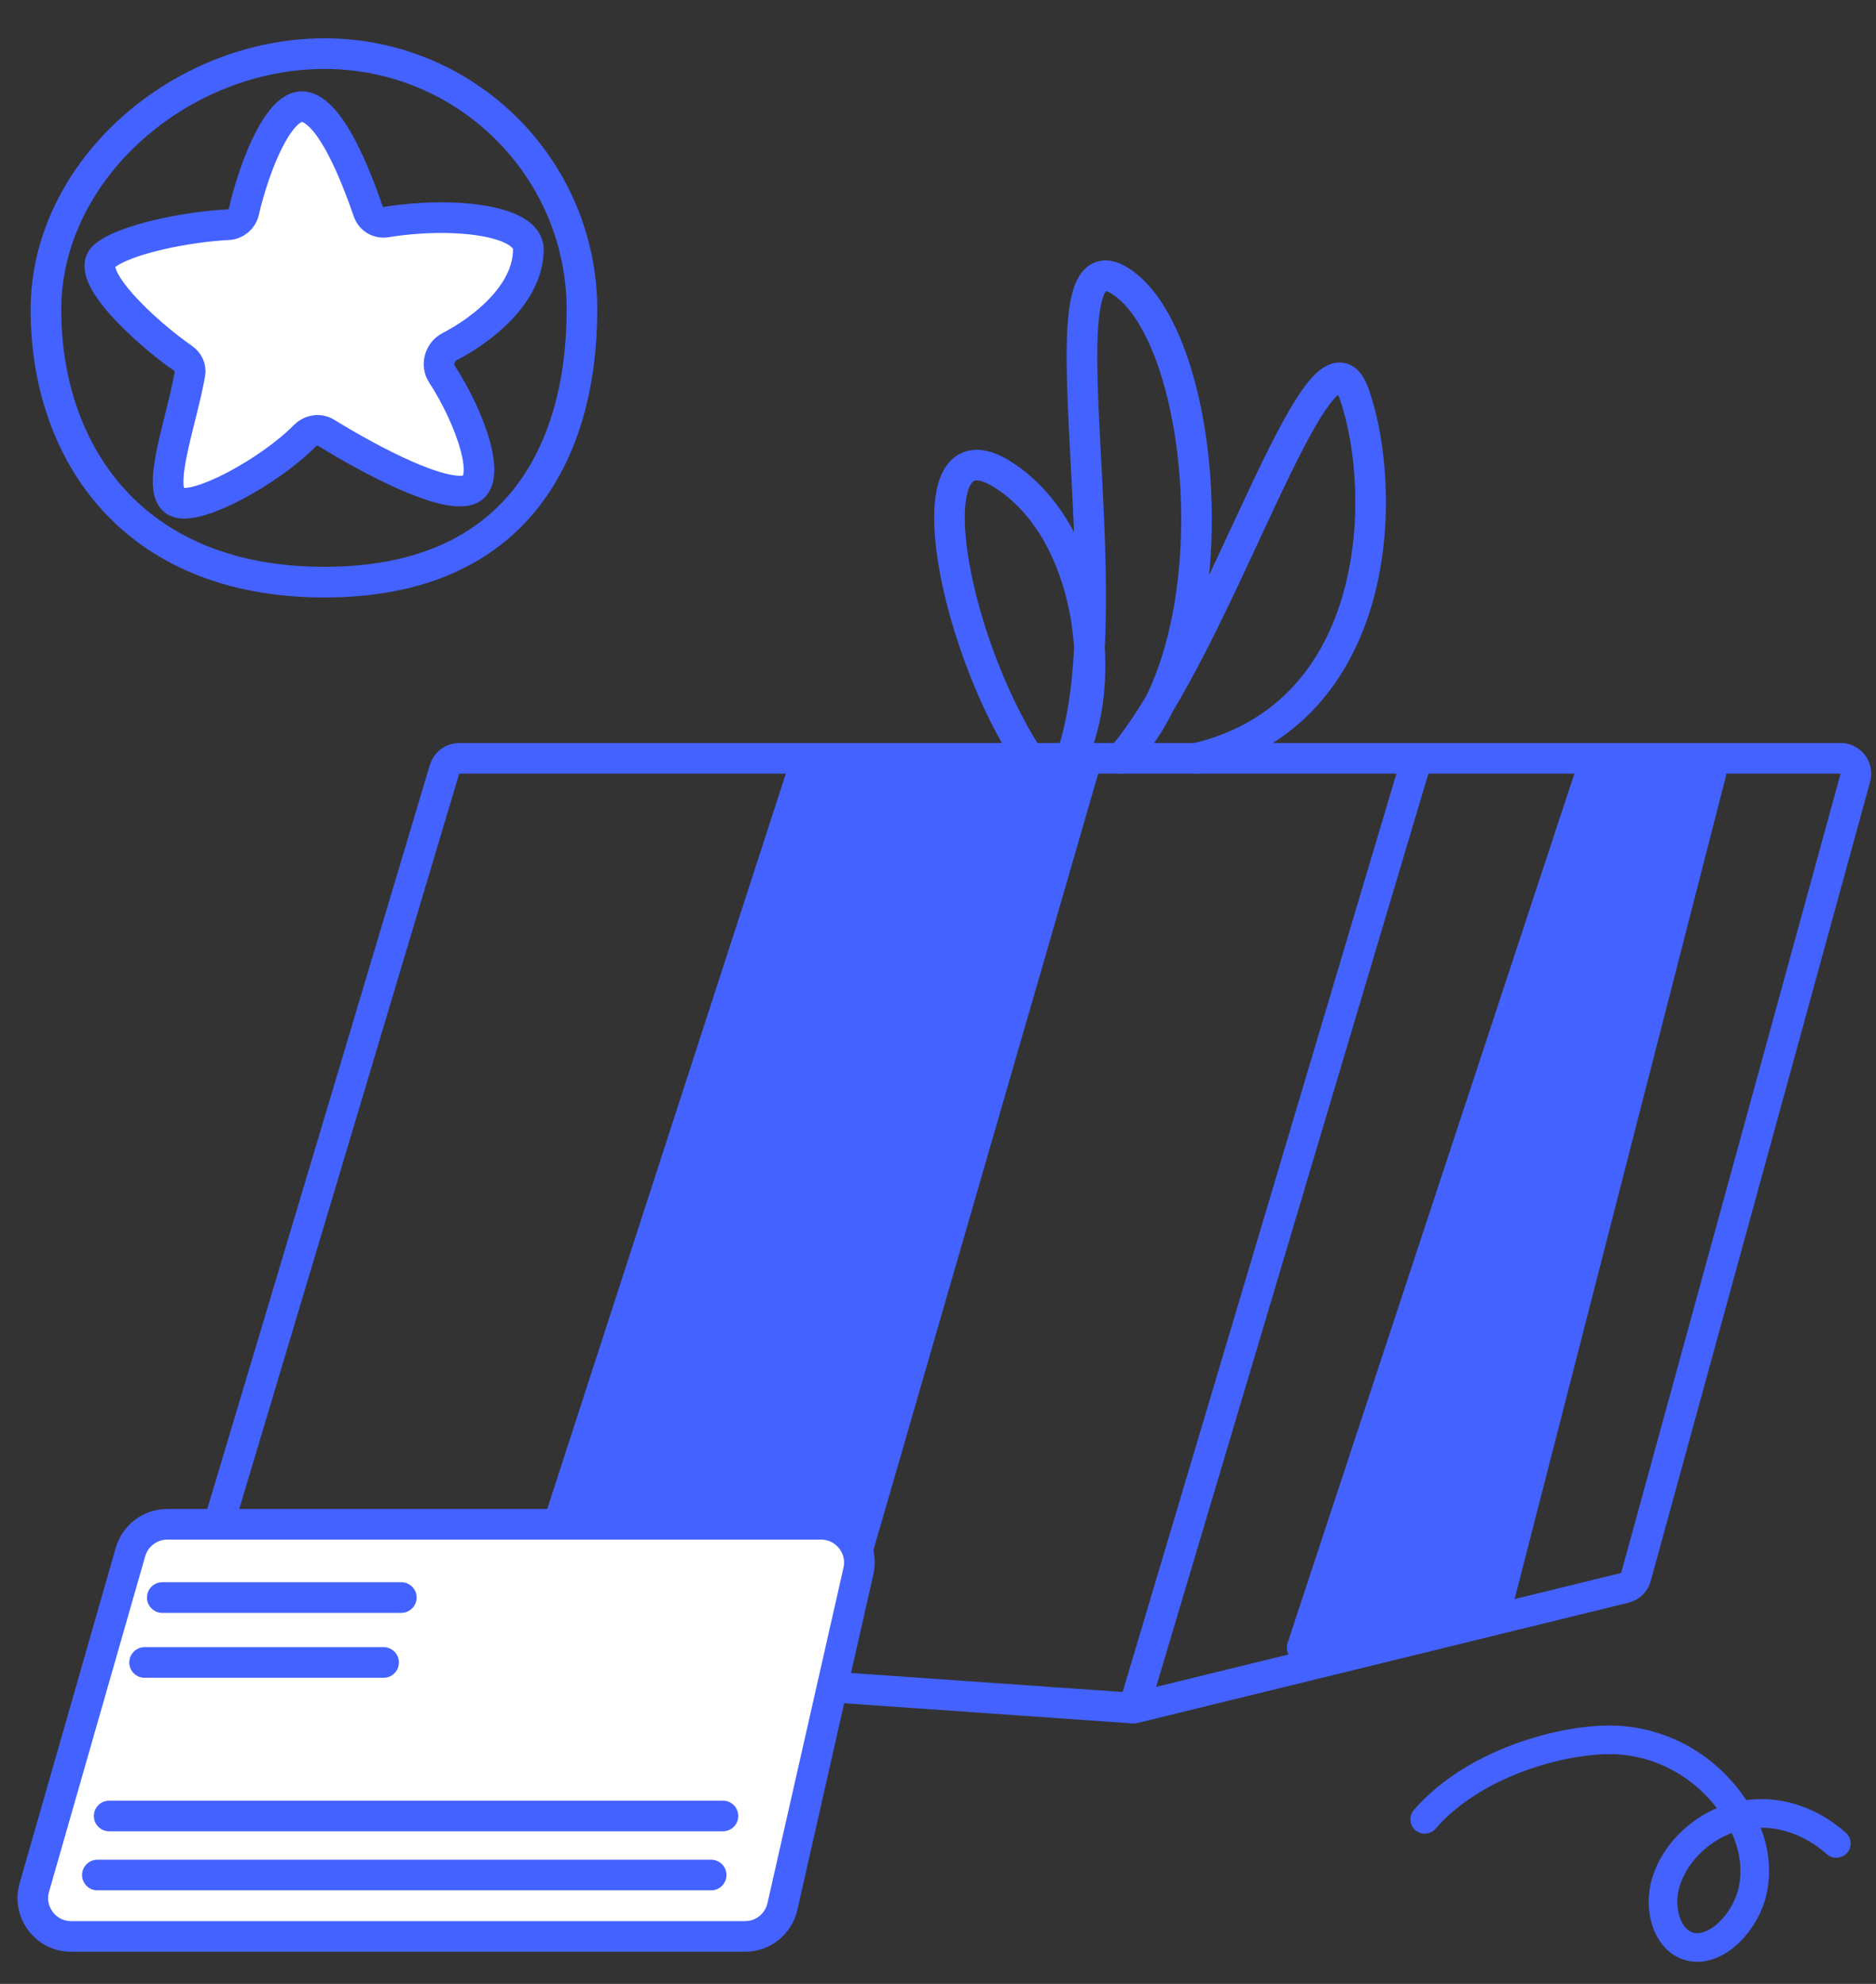
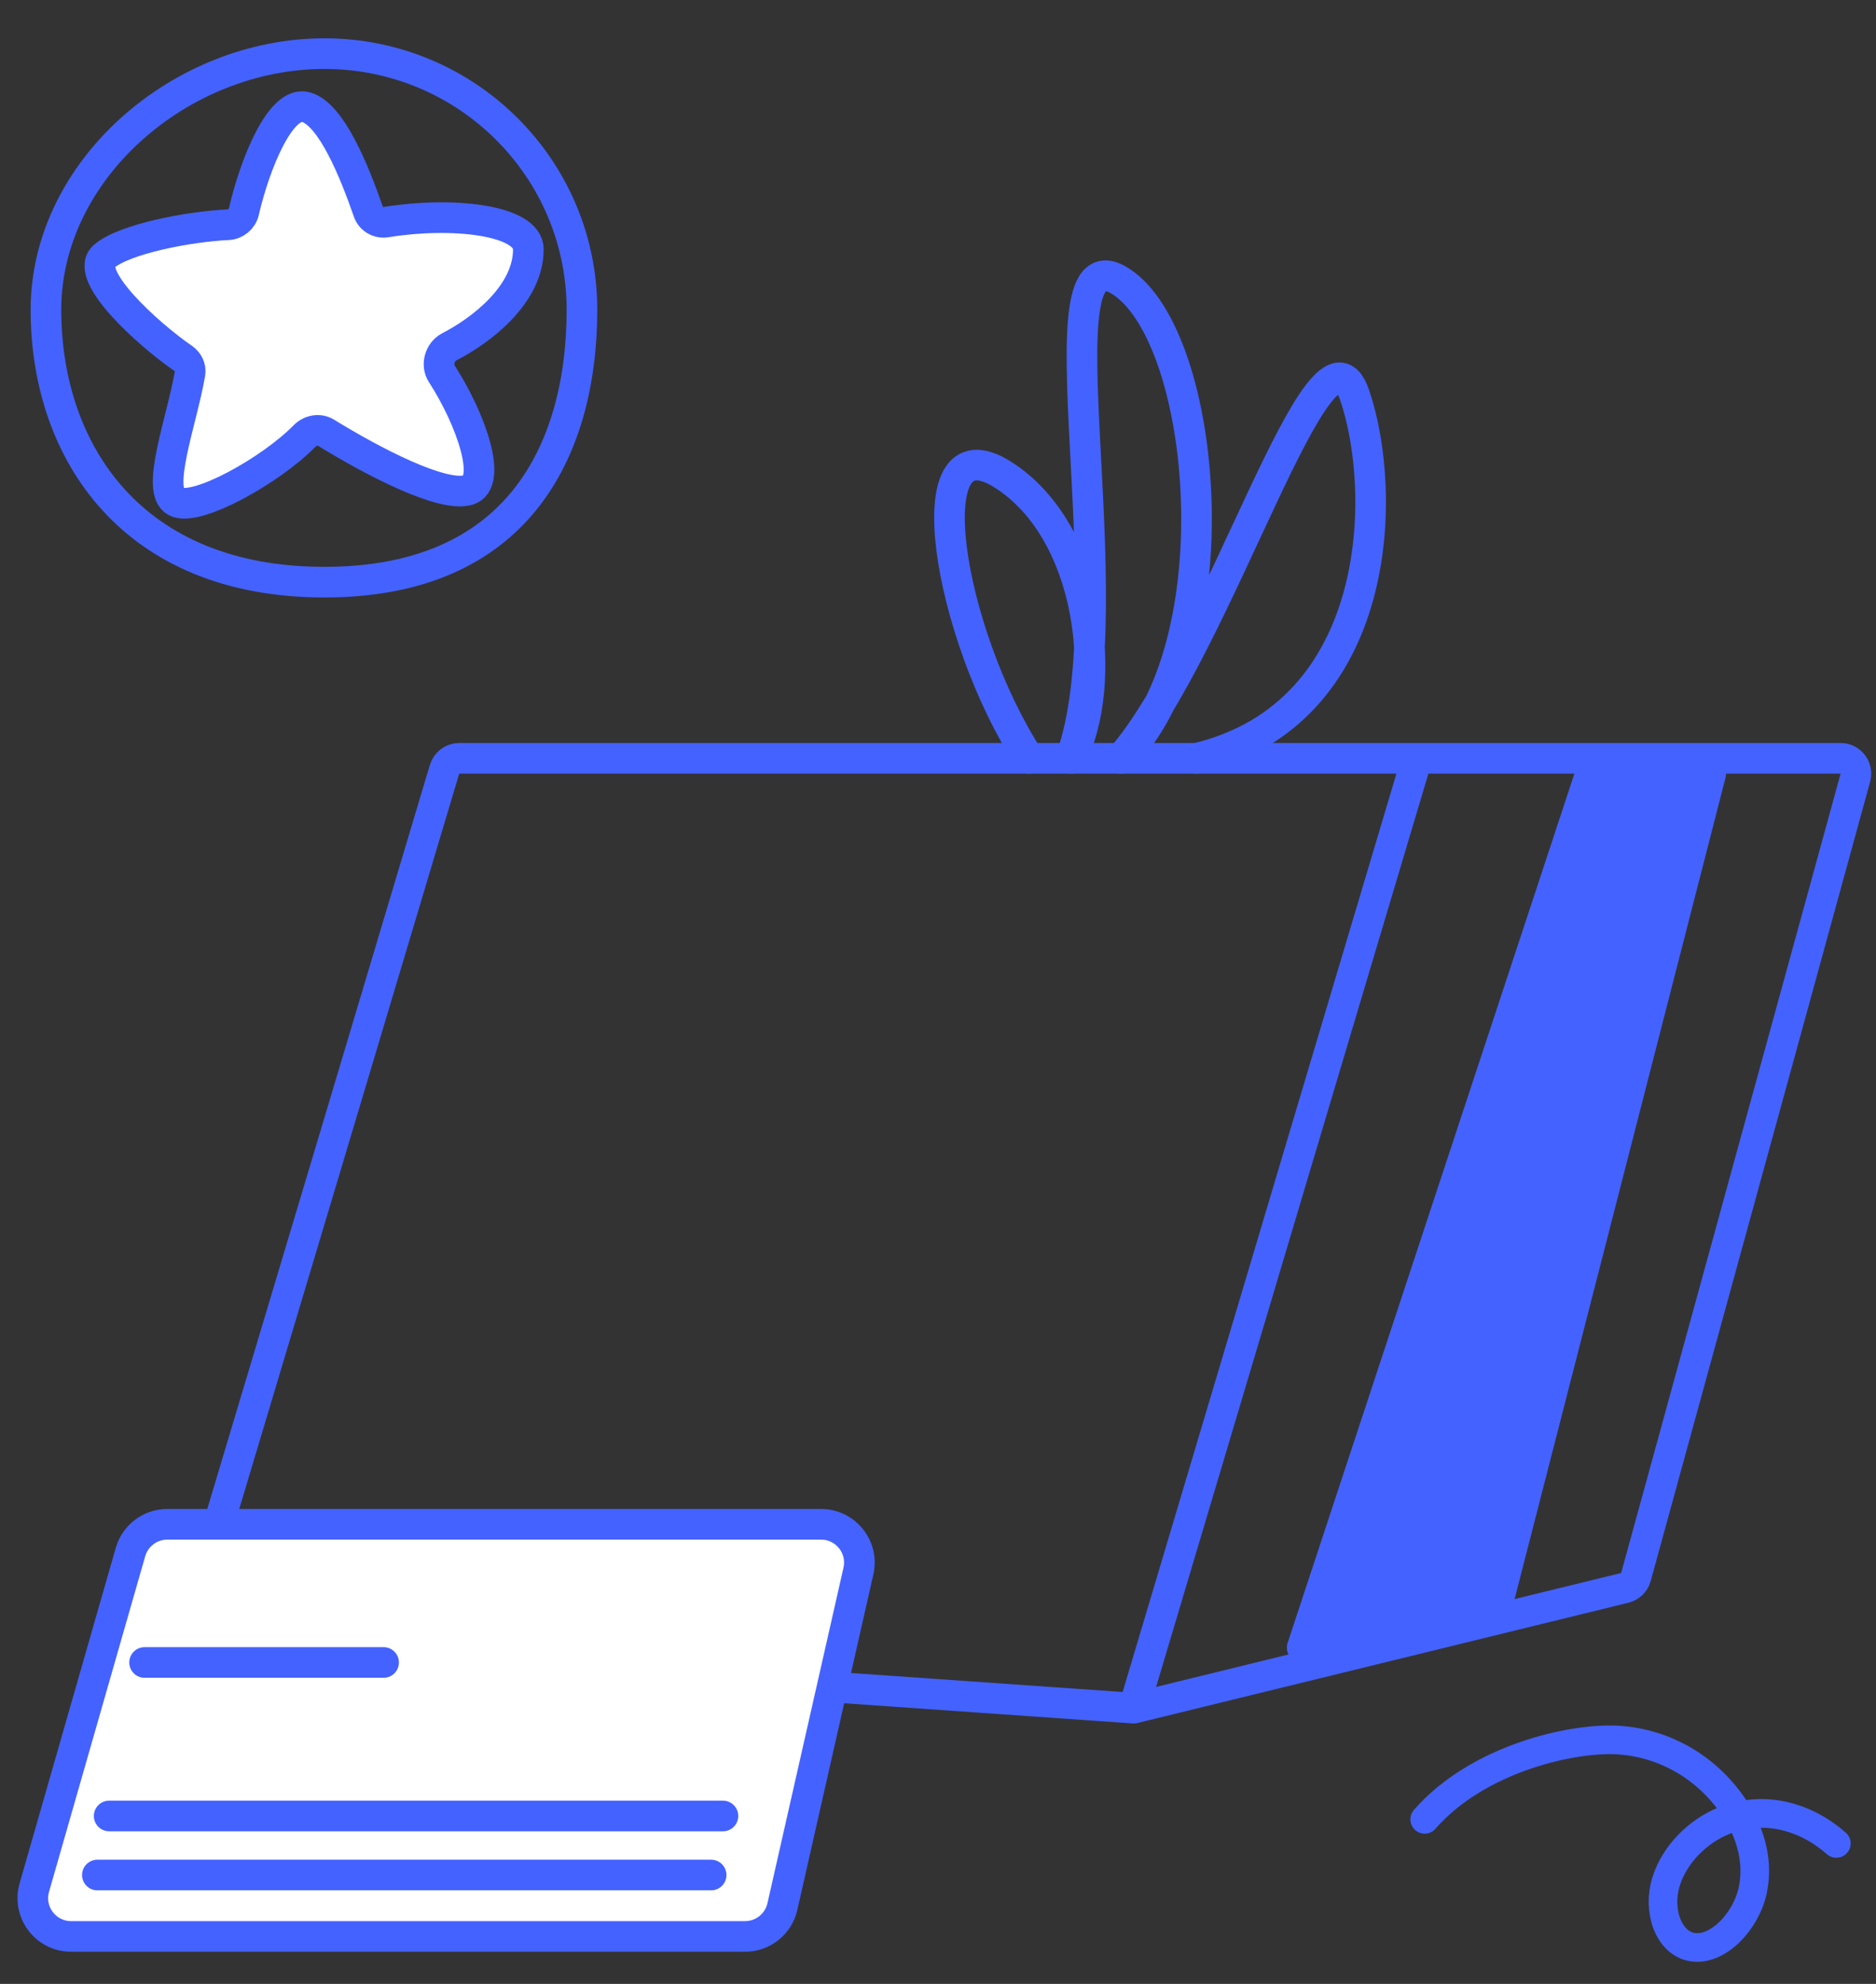
<svg xmlns="http://www.w3.org/2000/svg" width="245" height="259" viewBox="0 0 245 259" fill="none">
  <rect x="0" y="0" width="245" height="259" fill="#333333" stroke="none" />
  <g clip-path="url(#clip0_3057_277)">
    <path d="M148.073 223L212.192 207.297C212.897 207.125 213.453 206.584 213.645 205.884L242.305 101.53C242.655 100.257 241.697 99 240.377 99H185.051M148.073 223L92.883 219.142L27.355 211.162C26.124 211.012 25.325 209.791 25.681 208.603L42.661 151.907L58.057 100.427C58.311 99.58 59.09 99 59.974 99H185.051M148.073 223L185.051 99" stroke="#4462FF" stroke-width="4" stroke-linecap="round" />
    <path d="M134.377 99C123.827 82.748 119.122 54.499 130.939 61.945C142.757 69.39 144.772 89.511 139.848 99C147.325 78.379 135.033 29.317 146.413 36.762C157.793 44.207 161.186 84.584 146.413 99C159.362 84.037 172.52 38.842 176.897 51.543C181.274 64.244 180.727 93.149 156.262 99" stroke="#4462FF" stroke-width="4" stroke-linecap="round" stroke-linejoin="round" />
    <path d="M168.162 214.477L205.818 100.373C206.088 99.554 206.854 99 207.717 99H223.421C224.728 99 225.683 100.232 225.358 101.498L197.834 208.644C197.655 209.342 197.113 209.89 196.417 210.078L170.582 217.035C169.045 217.449 167.664 215.989 168.162 214.477Z" fill="#4462FF" />
-     <path d="M108.961 220L144 99H103.277L64 220H108.961Z" fill="#4462FF" />
+     <path d="M108.961 220H103.277L64 220H108.961Z" fill="#4462FF" />
    <path d="M21.846 199H107.231C110.439 199 112.816 201.978 112.107 205.105L102.178 248.91C101.661 251.188 99.637 252.805 97.302 252.805H9.289C5.965 252.805 3.567 249.622 4.482 246.427L17.04 202.622C17.655 200.478 19.615 199 21.846 199Z" fill="white" stroke="#4462FF" stroke-width="4" stroke-linejoin="round" />
-     <path d="M21.195 208.561H52.41" stroke="#4462FF" stroke-width="4" stroke-linecap="round" />
    <path d="M18.883 217.039H50.097" stroke="#4462FF" stroke-width="4" stroke-linecap="round" />
    <path d="M14.258 237.078H94.414" stroke="#4462FF" stroke-width="4" stroke-linecap="round" />
    <path d="M12.717 244.786H92.873" stroke="#4462FF" stroke-width="4" stroke-linecap="round" />
    <path d="M186.061 237.518C193.001 229.549 205.473 226.752 211.474 227.177C217.475 227.602 222.893 230.754 226.364 235.84C228.362 238.767 229.752 242.607 228.921 246.691C228.09 250.775 224.372 254.759 220.995 254.19C217.878 253.665 216.429 249.394 217.573 245.68C218.717 241.965 221.84 239.048 225.066 237.727C230.393 235.547 235.912 237.198 239.82 240.662" stroke="#4462FF" stroke-width="3.74" stroke-linecap="round" stroke-linejoin="round" />
    <path d="M13.578 33.48C10.839 35.877 19.15 43.49 23.937 46.8C24.577 47.242 24.944 47.995 24.812 48.762C23.721 55.09 20.234 64.116 23 65.5C25.665 66.833 35.401 61.39 39.775 56.92C40.513 56.165 41.69 55.944 42.589 56.498C48.701 60.258 57.762 64.987 61.148 63.971C64.382 63.001 61.55 54.765 57.697 48.802C56.932 47.619 57.438 45.918 58.69 45.273C62.925 43.09 69 38.409 69 32.556C69 28.67 58.914 27.608 50.432 28.995C49.429 29.159 48.439 28.595 48.105 27.634C46.303 22.443 43.314 14.994 40 14C36.633 12.99 33.24 21.553 31.848 27.626C31.626 28.595 30.764 29.295 29.771 29.34C24.754 29.569 16.199 31.185 13.578 33.48Z" fill="white" stroke="#4462FF" stroke-width="4" stroke-linecap="round" />
    <path d="M42.37 7C60.953 7 76 21.983 76 40.442C76 49.95 73.732 58.834 68.497 65.303C63.32 71.7 55.028 76 42.37 76C29.701 76 20.674 71.688 14.799 65.217C8.892 58.712 6 49.834 6 40.442C6 22.168 23.592 7 42.37 7Z" stroke="#4462FF" stroke-width="4" />
  </g>
  <defs>
    <clipPath id="clip0_3057_277">
      <rect width="245" height="259" fill="white" />
    </clipPath>
  </defs>
</svg>